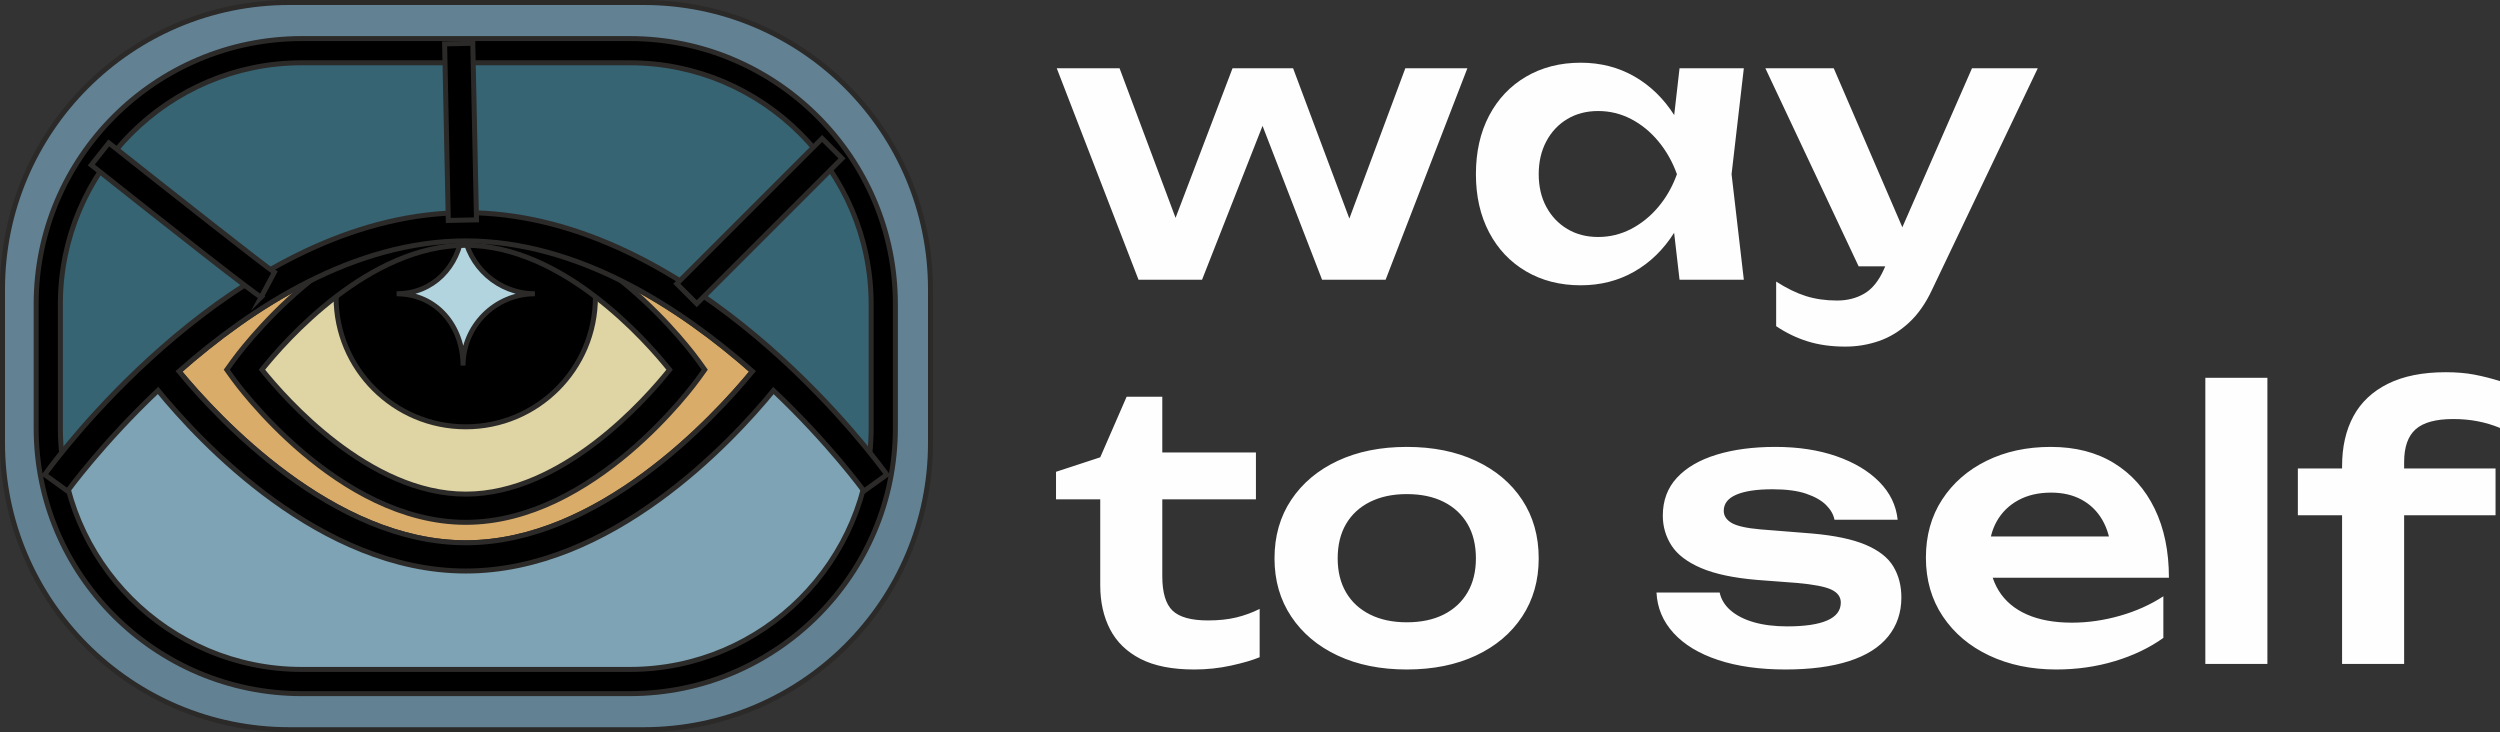
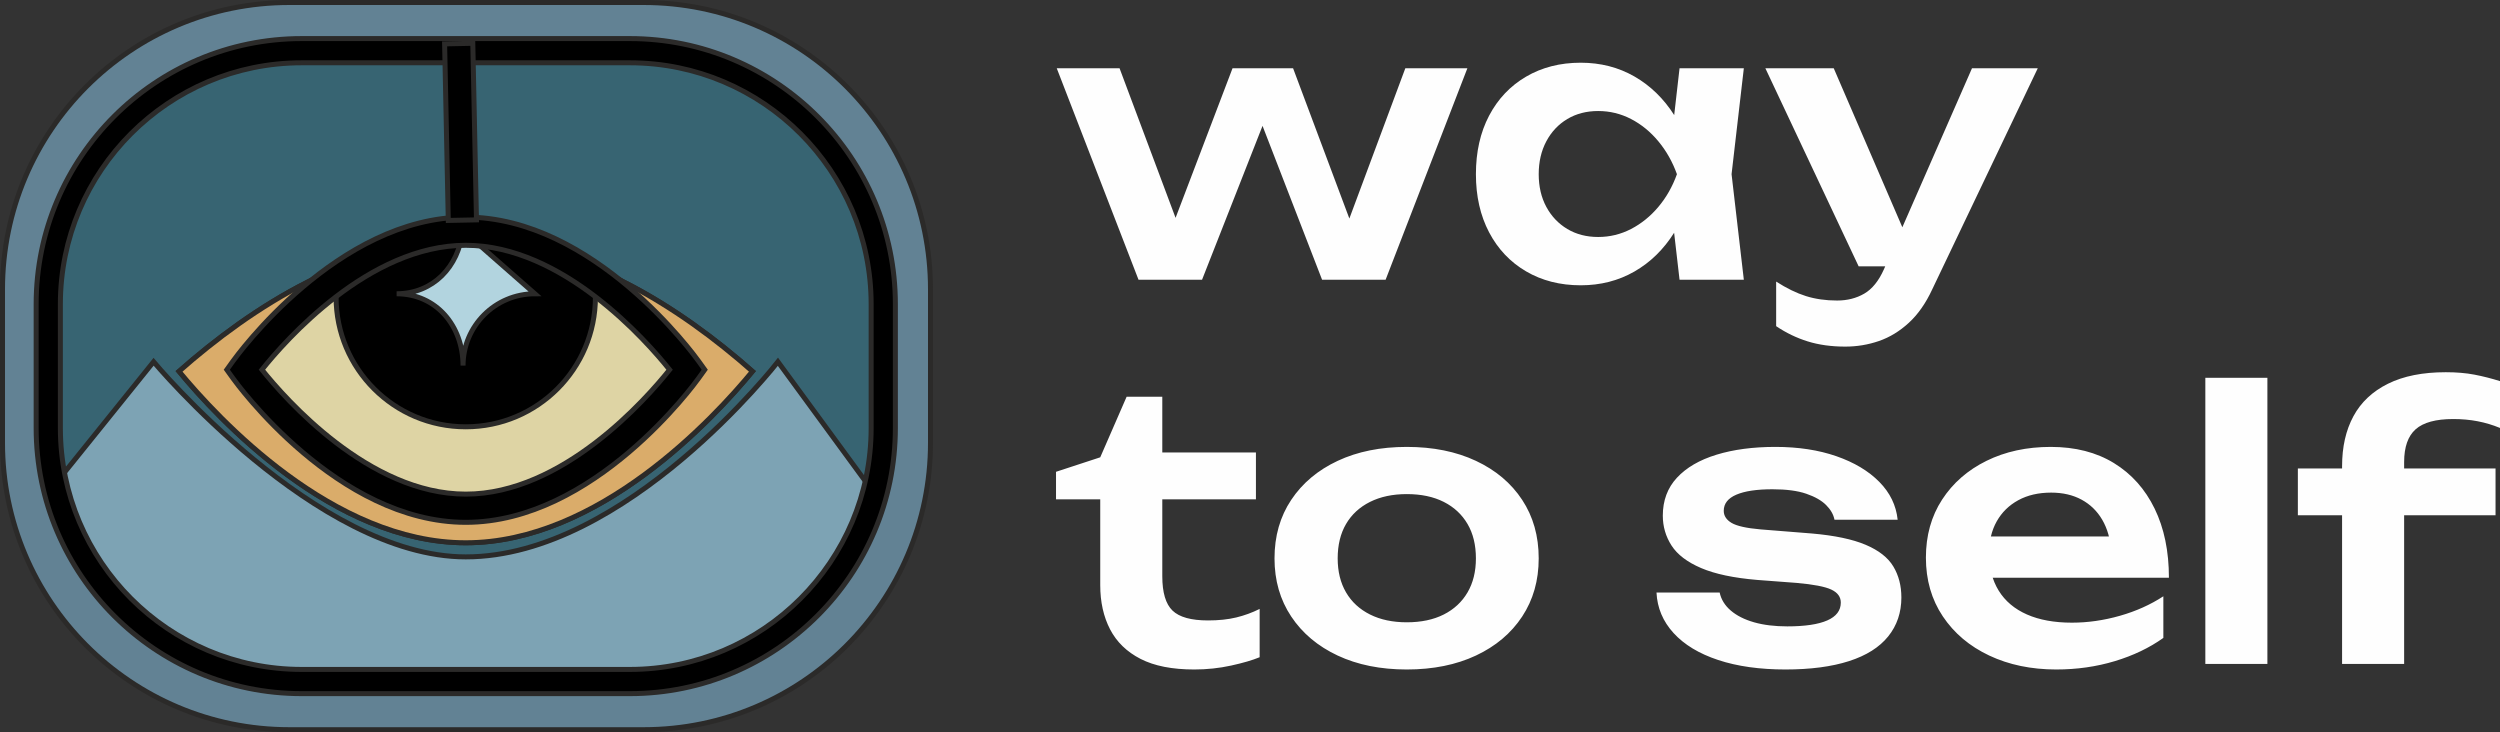
<svg xmlns="http://www.w3.org/2000/svg" xml:space="preserve" width="99.97mm" height="29.279mm" style="shape-rendering:geometricPrecision; text-rendering:geometricPrecision; image-rendering:optimizeQuality; fill-rule:evenodd; clip-rule:evenodd" viewBox="0 0 34760.12 10180.35">
  <rect x="0" y="0" width="34760.12" height="10180.35" fill="#333333" stroke="none" />
  <defs>
    <style type="text/css">  .str0 {stroke:#2B2A29;stroke-width:69.54;stroke-miterlimit:22.926} .fil0 {fill:#FEFEFE;fill-rule:nonzero} .fil4 {fill:black;fill-rule:nonzero} .fil2 {fill:#376472;fill-rule:nonzero} .fil1 {fill:#628294;fill-rule:nonzero} .fil3 {fill:#7DA3B4;fill-rule:nonzero} .fil7 {fill:#B2D4DF;fill-rule:nonzero} .fil5 {fill:#DAAC6A;fill-rule:nonzero} .fil6 {fill:#DED4A4;fill-rule:nonzero}  </style>
  </defs>
  <g id="Слой_x0020_1">
-     <path class="fil0" d="M4978.69 6860.05c-338.56,0 -639.92,-65.4 -903.89,-196.04 -263.98,-130.63 -469.68,-313.53 -617,-548.64 -147.43,-235.05 -221.04,-504.42 -221.04,-807.75 0,-301.74 70.17,-570.24 210.5,-805.29 140.33,-235.12 335.47,-417.42 585.47,-547.32 249.97,-129.76 534.56,-194.78 853.86,-194.78 315.72,0 593.32,70.31 832.86,210.5 239.46,140.44 424.93,338.66 556.54,594.78 131.5,256.12 197.36,550.87 197.36,884.14l-2876.08 0 0 -381.47 2676.01 0 -281.5 173.57c-12.27,-219.19 -65.37,-410.43 -159.21,-573.57 -93.85,-163.14 -222.39,-289.12 -385.54,-377.68 -163.14,-88.56 -351.67,-132.86 -565.72,-132.86 -231.57,0 -434.6,46.49 -609.14,139.36 -174.55,93.08 -309.6,224.72 -405.15,394.71 -95.69,170.27 -143.53,368.5 -143.53,594.78 0,238.6 54,446.52 161.79,623.64 107.96,177.12 261.06,313.63 459.25,409.18 198.23,95.55 430.67,143.39 697.36,143.39 240.3,0 477.16,-40.33 710.47,-121.07 233.31,-80.7 444.65,-192.94 634.14,-336.82l0 378.89c-182.51,147.32 -400,263.73 -652.54,348.75 -252.71,85.01 -504.42,127.57 -755.25,127.57z" />
    <polygon class="fil0" points="7073.26,2739.43 7549.58,2739.43 7549.58,6791.72 7073.26,6791.72 " />
    <path class="fil0" d="M9975.59 3060.43c-182.41,0 -334.63,27.23 -456.54,81.57 -121.94,54.35 -214.05,139.46 -276.36,255.29 -62.2,115.65 -93.36,265.68 -93.36,449.9l0 2944.54 -476.29 0 0 -2876.08c0,-245.58 43.78,-461.34 131.61,-647.43 87.69,-185.81 224.1,-331.92 409.21,-438 184.98,-106.12 420.48,-159.21 706.4,-159.21 138.63,0 264.08,11.89 376.32,35.43 112.24,23.78 225.45,57.55 339.43,101.32l0 402.71c-101.7,-52.64 -205.6,-90.89 -311.82,-114.57 -106.08,-23.57 -222.25,-35.47 -348.61,-35.47zm-1952.4 949.9l2563 0 0 386.75 -2563 0 0 -386.75z" />
    <path class="fil0" d="M18904 3418.98l-284.14 0 919.65 -2469.61 862.8 0 -1136.65 2939.78 -883.48 0 -981.64 -2536.79 310.01 0 -997.15 2536.79 -883.48 0 -1136.65 -2939.78 873.16 0 924.79 2469.61 -294.47 0 940.3 -2469.61 842.14 0 924.83 2469.61zm4448.4 470.17l-124.03 -1074.65 139.5 -392.66 -139.5 -387.48 124.03 -1084.98 893.81 0 -170.51 1472.46 170.51 1467.32 -893.81 0zm227.33 -1467.32c-55.11,310.01 -155.88,581.26 -302.26,813.73 -146.38,232.51 -330.67,412.48 -552.82,539.92 -222.15,127.43 -471.04,191.17 -746.56,191.17 -285.88,0 -539.05,-64.6 -759.49,-193.74 -220.45,-129.17 -391.79,-310.01 -514.08,-542.49 -122.25,-232.51 -183.41,-502.02 -183.41,-808.59 0,-309.98 61.16,-581.22 183.41,-813.7 122.29,-232.51 293.64,-413.35 514.08,-542.49 220.45,-129.17 473.61,-193.78 759.49,-193.78 275.52,0 524.41,63.73 746.56,191.17 222.15,127.43 407.3,307.41 555.39,539.92 148.12,232.48 248.02,505.46 299.69,818.88zm-2185.47 0c0,172.22 35.29,323.78 105.91,454.66 70.62,130.91 167.91,233.38 291.9,307.41 124.03,74.06 266.97,111.09 428.82,111.09 161.89,0 314.33,-37.03 457.27,-111.09 142.94,-74.03 269.51,-176.5 379.73,-307.41 110.22,-130.88 196.31,-282.44 258.31,-454.66 -62,-172.22 -148.09,-324.62 -258.31,-457.23 -110.22,-132.61 -236.79,-235.92 -379.73,-309.98 -142.94,-74.06 -295.38,-111.09 -457.27,-111.09 -161.86,0 -304.8,37.03 -428.82,111.09 -123.99,74.06 -221.28,177.36 -291.9,309.98 -70.62,132.61 -105.91,285.01 -105.91,457.23zm4262.41 2397.29c-192.87,0 -366.83,-24.1 -521.8,-72.32 -155.01,-48.23 -301.39,-118.85 -439.19,-211.82l0 -619.99c144.68,93.01 282.44,160.15 413.35,201.5 130.88,41.34 275.52,62 433.97,62 141.24,0 266.93,-31.85 377.16,-95.58 110.22,-63.7 201.5,-176.53 273.85,-338.42l1224.44 -2795.1 914.5 0 -1467.32 3074.1c-89.53,192.91 -198.05,347.88 -325.49,464.99 -127.43,117.11 -266.06,201.5 -415.89,253.16 -149.86,51.67 -305.7,77.5 -467.59,77.5zm185.99 -1115.96l-1296.8 -2753.79 950.66 0 1188.32 2753.79 -842.18 0zm-11159.74 3239.05l0 -382.34 614.81 -201.5 366.83 -842.14 496 0 0 774.97 1301.95 0 0 651.01 -1301.95 0 0 1069.47c0,227.33 47.36,386.61 142.07,477.89 94.71,91.27 259.18,136.93 493.39,136.93 148.12,0 279,-13.77 392.66,-41.34 113.66,-27.54 222.15,-67.14 325.49,-118.81l0 671.63c-99.86,41.34 -232.48,80.11 -397.81,116.27 -165.33,36.16 -335.85,54.24 -511.51,54.24 -306.54,0 -555.39,-49.1 -746.56,-147.25 -191.17,-98.16 -332.37,-235.08 -423.64,-410.74 -91.27,-175.66 -136.93,-380.6 -136.93,-614.81l0 -1193.46 -614.81 0zm4877.23 2366.27c-365.13,0 -685.43,-64.6 -960.99,-193.74 -275.56,-129.17 -490.82,-310.01 -645.83,-542.49 -155.01,-232.51 -232.51,-502.02 -232.51,-808.59 0,-309.98 77.5,-581.22 232.51,-813.7 155.01,-232.51 370.27,-413.35 645.83,-542.49 275.56,-129.17 595.86,-193.78 960.99,-193.78 365.09,0 685.4,64.6 960.95,193.78 275.56,129.14 489.99,309.98 643.25,542.49 153.27,232.48 229.9,503.72 229.9,813.7 0,306.57 -76.63,576.08 -229.9,808.59 -153.27,232.48 -367.7,413.32 -643.25,542.49 -275.56,129.14 -595.86,193.74 -960.95,193.74zm0 -656.15c199.76,0 371.11,-36.16 514.05,-108.48 142.94,-72.36 253.16,-174.83 330.67,-307.44 77.5,-132.58 116.24,-290.16 116.24,-472.74 0,-185.99 -38.73,-345.27 -116.24,-477.89 -77.5,-132.61 -187.73,-235.08 -330.67,-307.41 -142.94,-72.32 -314.29,-108.52 -514.05,-108.52 -196.35,0 -366.83,36.2 -511.51,108.52 -144.65,72.32 -255.74,174.79 -333.24,307.41 -77.5,132.61 -116.24,291.9 -116.24,477.89 0,182.58 38.73,340.16 116.24,472.74 77.5,132.61 188.6,235.08 333.24,307.44 144.68,72.32 315.16,108.48 511.51,108.48zm6876.67 -346.18c0,210.12 -61.16,390.96 -183.41,542.49 -122.29,151.56 -303.96,266.1 -545.06,343.6 -241.13,77.47 -535.61,116.24 -883.48,116.24 -358.24,0 -669.96,-43.92 -935.15,-131.75 -265.23,-87.83 -471.87,-212.69 -619.99,-374.58 -148.12,-161.89 -227.33,-349.62 -237.66,-563.14l878.3 0c20.69,96.42 72.32,179.97 155.01,250.56 82.65,70.62 190.3,124.86 322.91,162.76 132.61,37.9 286.75,56.82 462.41,56.82 244.54,0 429.66,-27.54 555.39,-82.65 125.73,-55.11 188.6,-137.76 188.6,-247.98 0,-79.24 -43.92,-139.5 -131.75,-180.84 -87.87,-41.34 -248.89,-72.32 -483.1,-93.01l-547.64 -41.31c-327.23,-27.57 -587.27,-82.68 -780.15,-165.33 -192.91,-82.68 -329.8,-186.86 -410.74,-312.59 -80.95,-125.73 -121.42,-264.36 -121.42,-415.89 0,-210.12 65.44,-385.78 196.31,-527.02 130.91,-141.2 314.33,-247.98 550.24,-320.31 235.95,-72.32 508.9,-108.52 818.92,-108.52 316.86,0 599.3,43.08 847.29,129.17 248.02,86.13 446.94,204.94 596.77,356.5 149.83,151.56 235.05,327.23 255.74,526.98l-878.3 0c-13.8,-72.32 -52.54,-140.37 -116.27,-204.07 -63.7,-63.73 -155.84,-116.24 -276.39,-157.58 -120.55,-41.34 -277.29,-62 -470.17,-62 -217,0 -384.04,24.97 -501.15,74.9 -117.11,49.97 -175.66,124.86 -175.66,224.76 0,68.88 36.16,124.86 108.48,167.91 72.32,43.05 206.68,73.19 402.99,90.4l713 56.85c316.86,27.54 566.59,80.08 749.13,157.58 182.55,77.5 310.85,178.23 384.91,302.23 74.06,124.03 111.09,266.97 111.09,428.82zm2154.45 1002.33c-347.91,0 -658.76,-64.6 -932.58,-193.74 -273.82,-129.17 -489.08,-310.85 -645.83,-545.1 -156.71,-234.21 -235.08,-506.29 -235.08,-816.31 0,-306.54 74.93,-575.21 224.76,-805.98 149.83,-230.77 355.63,-410.74 617.42,-539.88 261.75,-129.17 559.7,-193.78 893.81,-193.78 340.99,0 633.76,74.93 878.3,224.76 244.54,149.83 433.14,360.81 565.75,632.89 132.58,272.11 198.89,592.45 198.89,960.99l-2686.58 0 0 -573.47 2221.59 0 -335.81 206.64c-13.77,-172.22 -55.98,-318.6 -126.6,-439.15 -70.58,-120.55 -166.17,-213.56 -286.72,-279 -120.55,-65.44 -261.79,-98.16 -423.68,-98.16 -175.66,0 -328.06,35.29 -457.23,105.91 -129.17,70.62 -229.03,168.78 -299.65,294.51 -70.62,125.7 -105.91,272.95 -105.91,441.72 0,203.23 44.78,377.16 134.32,521.84 89.57,144.65 220.45,254.87 392.66,330.67 172.22,75.76 380.6,113.66 625.14,113.66 220.45,0 442.63,-31.88 666.48,-95.58 223.89,-63.73 425.38,-154.14 604.49,-271.24l0 578.65c-192.87,137.76 -417.63,245.41 -674.24,322.91 -256.57,77.47 -527.82,116.24 -813.7,116.24zm2071.77 -4055.74l862.83 0 0 3978.23 -862.83 0 0 -3978.23zm3446.11 573.47c-241.1,0 -415.06,47.36 -521.84,142.07 -106.78,94.75 -160.15,247.15 -160.15,457.27l0 2805.42 -862.83 0 0 -2748.61c0,-268.67 52.54,-500.28 157.58,-694.89 105.08,-194.61 265.23,-345.31 480.49,-452.09 215.3,-106.78 483.07,-160.15 803.41,-160.15 148.12,0 280.7,11.2 397.81,33.59 117.11,22.39 235.95,52.5 356.5,90.4l0 650.97c-99.9,-41.31 -203.2,-72.32 -309.98,-92.98 -106.78,-20.69 -220.45,-31.02 -340.99,-31.02zm-2159.63 1338.14l0 -650.97 2748.61 0 0 650.97 -2748.61 0z" />
  </g>
  <g id="Слой_x0020_1_0">
    <path class="fil1 str0" d="M12937.73 4023.5l0 2133.34c0,2202.85 -1785.81,3988.73 -3988.73,3988.73l-4925.59 0c-2202.92,0 -3988.63,-1785.81 -3988.63,-3988.73l0 -2133.34c0,-2202.85 1785.71,-3988.73 3988.63,-3988.73l4925.59 0c2202.85,0 3988.73,1785.81 3988.73,3988.73z" />
    <path class="fil2 str0" d="M6475.63 7546.77c-1847.29,0 -3446.84,-1729.55 -3986.54,-2383.31 1011.96,-894.19 2431.15,-1814.19 3986.54,-1814.19 1555.32,0 2974.58,919.99 3986.54,1814.19 -539.71,655.01 -2139.26,2383.31 -3986.54,2383.31zm2255.74 -6948.89l-4510.33 0c-1973.64,0 -3573.16,1599.51 -3573.16,3573.16l0 1837.52c0,171.7 12.27,339.71 36.79,505.32 6.12,49.06 13.49,99.34 24.55,148.44 305.46,1662.07 1761.44,2920.55 3511.82,2920.55l4510.33 0c1639.95,0 3021.18,-1105.22 3440.68,-2611.47 28.2,-100.63 52.71,-203.65 71.14,-309.11 11.09,-47.84 18.39,-98.12 25.76,-147.22 23.3,-165.54 35.57,-334.87 35.57,-506.57l0 -1837.52c0,-1973.64 -1599.51,-3573.16 -3573.16,-3573.16l0 0.07z" />
    <path class="fil3 str0" d="M12238.04 6971.8c-419.51,1506.33 -1800.66,2611.51 -3440.68,2611.51l-4510.33 0c-1973.64,0 -3012.83,-1215.72 -3507.27,-2869.92l1355.67 -1683.34c0,0 2262.76,2712.83 4340.51,2712.83 2228.41,0 4340.51,-2712.83 4340.51,-2712.83l1421.52 1941.76 0.07 0z" />
    <path class="fil4 str0" d="M4195.06 872.95c-1850.38,0 -3355.67,1505.29 -3355.67,3355.67l0 1723.3c0,1850.35 1505.29,3355.81 3355.67,3355.81l4561.65 0c1850.38,0 3355.67,-1505.46 3355.67,-3355.81l0 -1723.3c0,-1850.38 -1505.29,-3355.67 -3355.67,-3355.67l-4561.65 0zm4561.65 8771.31l-4561.65 0c-2035.95,0 -3692.39,-1656.33 -3692.39,-3692.39l0 -1723.3c0,-2035.95 1656.43,-3692.28 3692.39,-3692.28l4561.65 0c2036.06,0 3692.49,1656.33 3692.49,3692.28l0 1723.3c0,2036.06 -1656.43,3692.39 -3692.49,3692.39z" />
    <path class="fil5 str0" d="M10462.17 5163.42c-539.71,655.01 -2139.26,2383.31 -3986.54,2383.31 -1847.29,0 -3446.84,-1729.55 -3986.54,-2383.31 1011.96,-894.19 2431.15,-1814.19 3986.54,-1814.19 1555.32,0 2974.58,919.99 3986.54,1814.19z" />
    <path class="fil6 str0" d="M9557.37 5140.33c0,0 -1379.59,1925.94 -3081.54,1925.94 -1701.77,0 -3081.4,-1925.94 -3081.4,-1925.94 0,0 1379.59,-1925.94 3081.4,-1925.94 1701.95,0 3081.54,1925.94 3081.54,1925.94z" />
    <path class="fil4 str0" d="M8278.72 4131.33c0,995.65 -807.06,1802.92 -1802.89,1802.92 -995.65,0 -1802.78,-807.27 -1802.78,-1802.92 0,-90.06 6.68,-178.62 19.44,-265.16 503.34,-358.03 1118.88,-651.74 1783.45,-651.74l0 0c664.53,0 1279.97,293.71 1783.24,651.67 12.76,86.58 19.47,175.07 19.47,265.19l0.07 0.03z" />
-     <path class="fil7 str0" d="M7437.27 4084.6c-551.88,0 -999.1,447.5 -999.1,999.1 0,-551.6 -371.8,-999.1 -923.68,-999.1 507.96,0 863.28,-378.89 916.66,-869.37l15.26 -0.28c63.39,490.58 482.72,869.65 990.75,869.65l0.1 0z" />
+     <path class="fil7 str0" d="M7437.27 4084.6c-551.88,0 -999.1,447.5 -999.1,999.1 0,-551.6 -371.8,-999.1 -923.68,-999.1 507.96,0 863.28,-378.89 916.66,-869.37l15.26 -0.28l0.1 0z" />
    <path class="fil4 str0" d="M3642 5140.23c322.11,402.47 1487.17,1730.04 2834.01,1730.04 1349.51,0 2512.34,-1327.19 2834.11,-1729.83 -322.11,-402.47 -1487.17,-1729.97 -2834.11,-1729.97 -1349.41,0 -2512.34,1327.19 -2834.01,1729.76zm2834.01 2122.15c-1782.06,0 -3182.09,-1925.87 -3240.75,-2007.89l-81.85 -114.19 81.85 -114.19c58.66,-81.95 1458.69,-2007.89 3240.75,-2007.89 1782.16,0 3182.23,1925.77 3240.86,2007.89l81.85 114.19 -81.85 114.19c-58.66,82.06 -1458.69,2007.89 -3240.86,2007.89z" />
-     <path class="fil4 str0" d="M6475.63 7546.77c-1847.29,0 -3446.84,-1729.55 -3986.54,-2383.31 1011.96,-894.19 2431.15,-1814.19 3986.54,-1814.19 1555.32,0 2974.58,919.99 3986.54,1814.19 -539.71,655.01 -2139.26,2383.31 -3986.54,2383.31zm5793.36 -1031.61c-420.69,-559.28 -2818.78,-3558.41 -5793.36,-3558.41 -2970.86,0 -5368.95,2995.45 -5790.89,3557.23 -34.32,45.34 -56.43,74.83 -63.8,85.88l88.28 62.59 229.38 165.54c11.09,-14.67 483.31,-664.81 1258.48,-1399.55 585.12,715.13 2256.99,2510.88 4278.48,2510.88 2021.49,0 3693.36,-1794.61 4278.48,-2509.7 775.21,733.59 1247.46,1383.62 1258.48,1398.37l230.6 -165.54 88.28 -62.59c-7.37,-11.02 -28.2,-40.47 -62.59,-84.63l0.17 -0.07z" />
-     <path class="fil4 str0" d="M3630.7 4131.33c-99.58,-49.76 -1338.98,-1026.63 -2361.23,-1837.31l243.67 -307.16c828.09,656.64 2185.4,1725.9 2302.12,1799.03l-184.67 345.55 0.1 -0.1z" />
    <polygon class="fil4 str0" points="6232.96,3064.99 6181.85,610.12 6573.85,601.98 6625.03,3056.99 " />
-     <polygon class="fil4 str0" points="9687.55,4222.5 9410.19,3945.27 11430.42,1925.14 11707.75,2202.33 " />
  </g>
</svg>